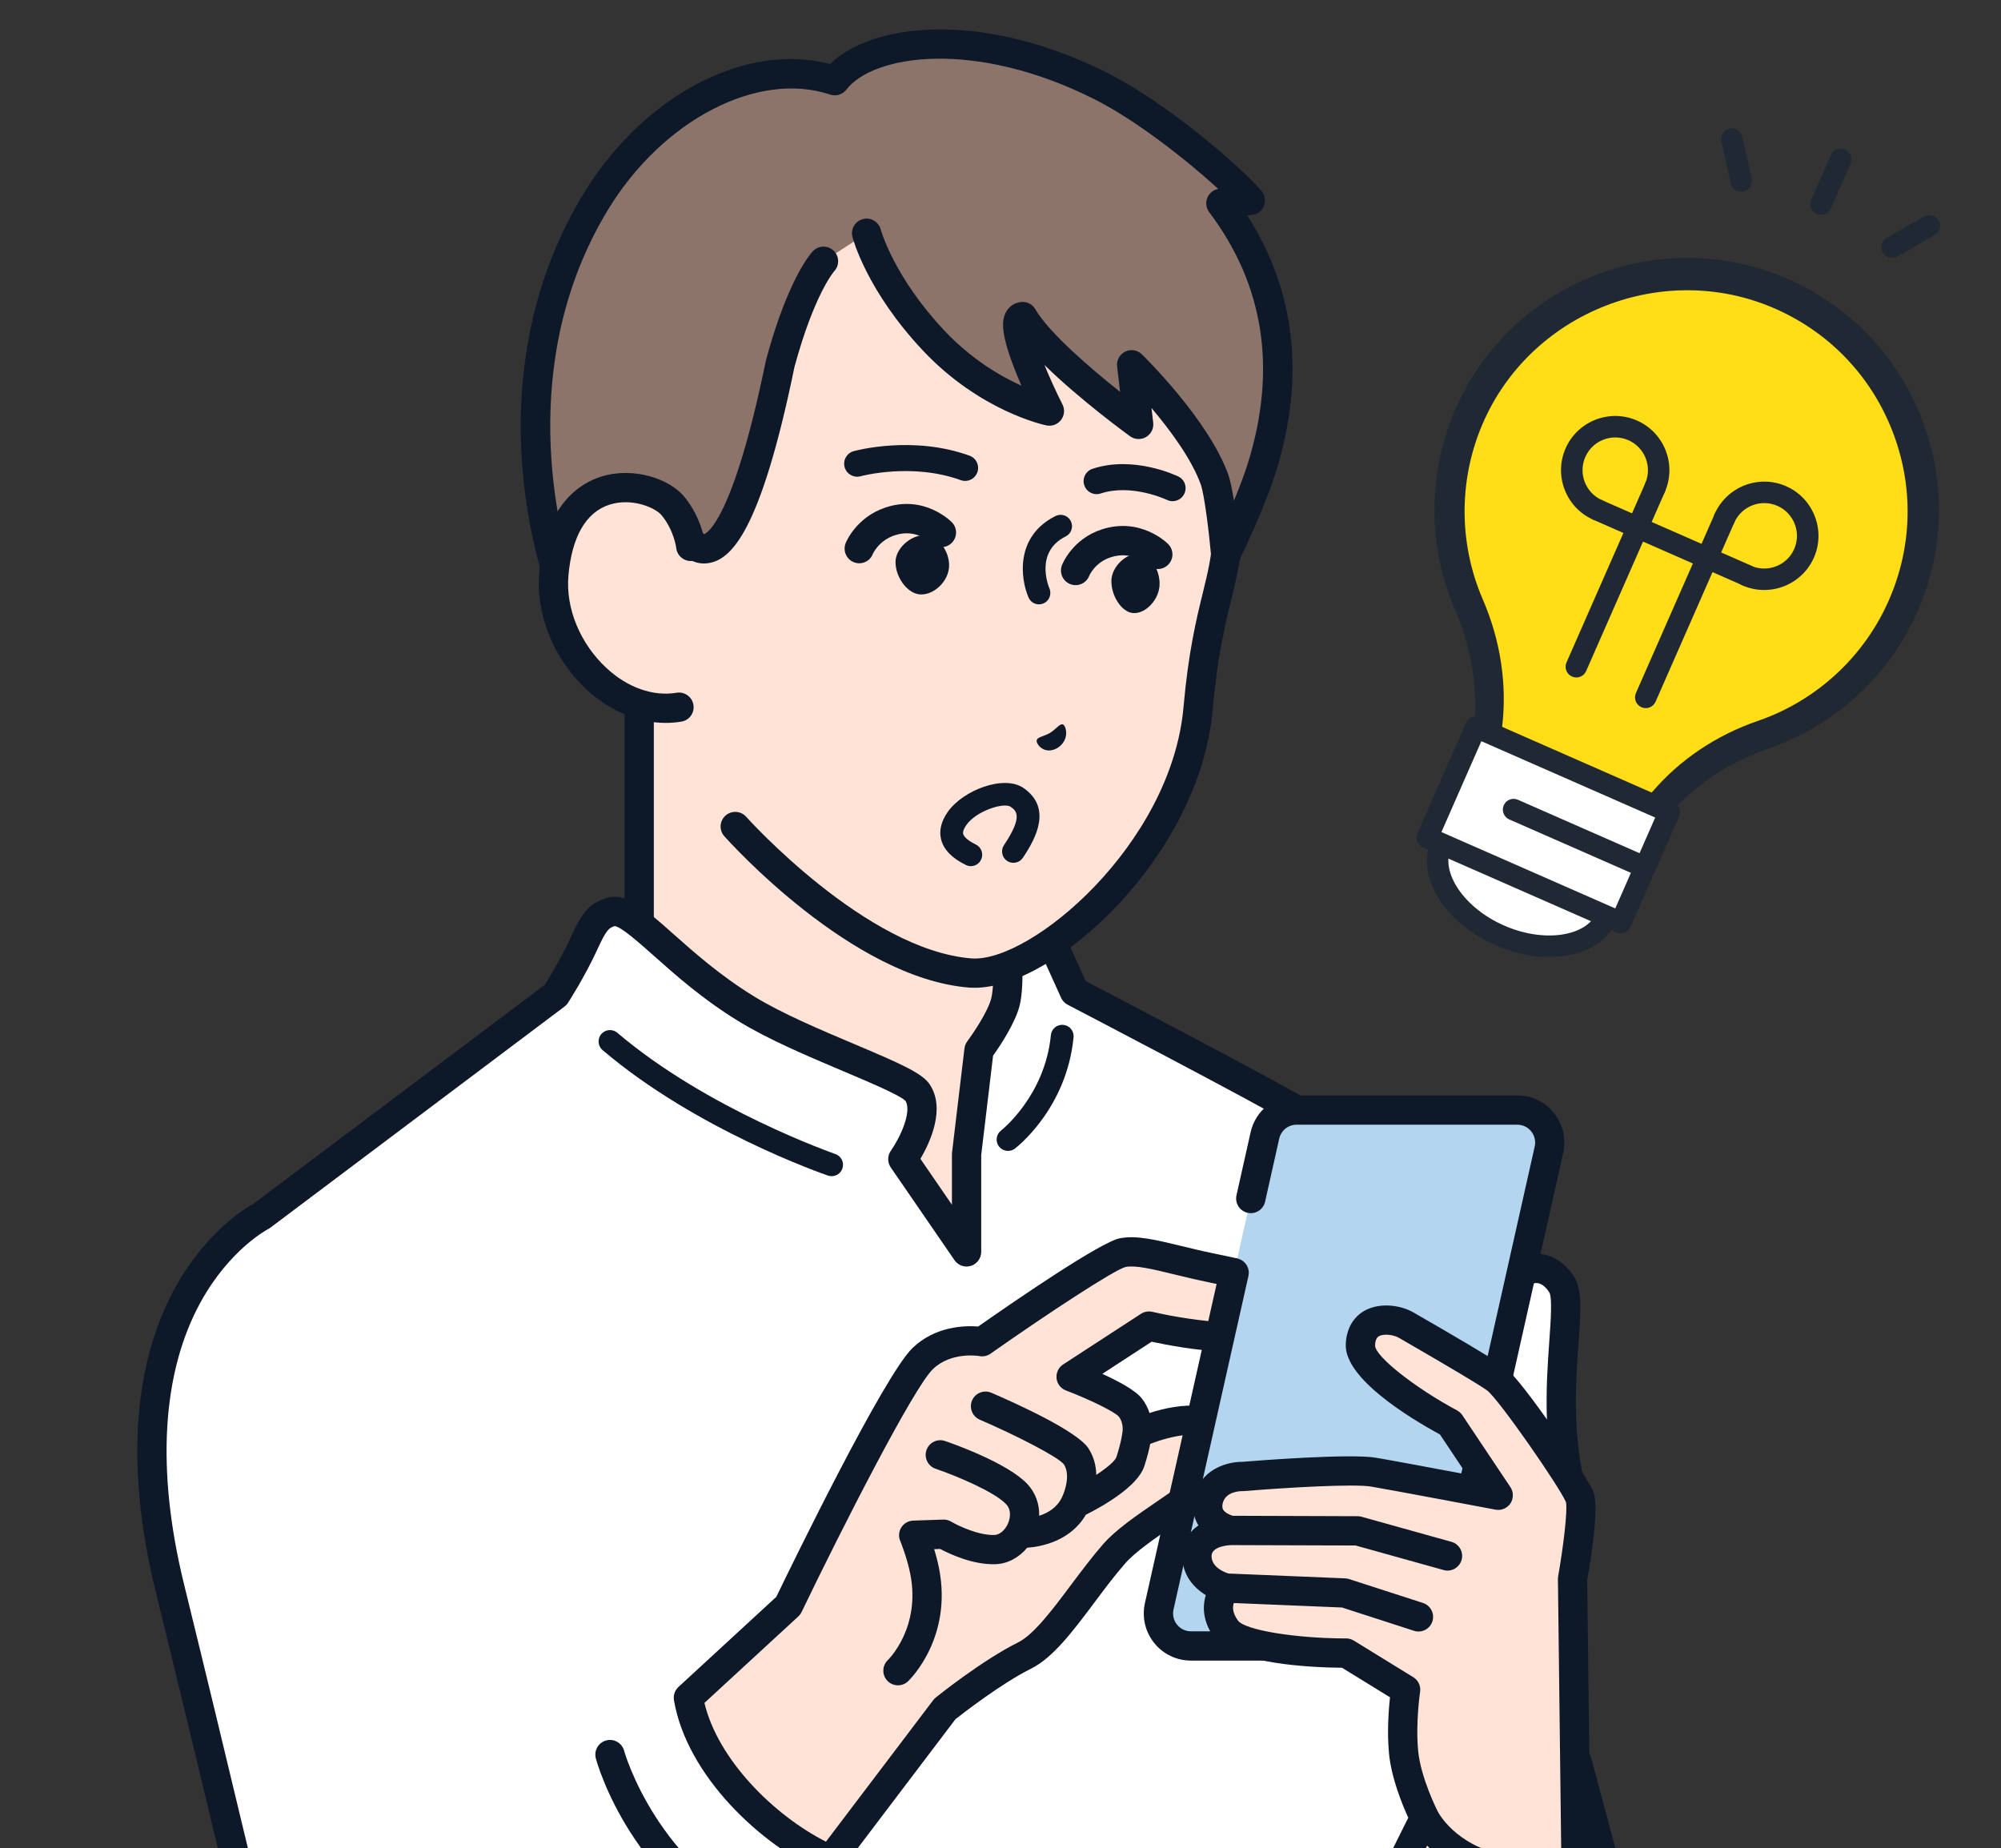
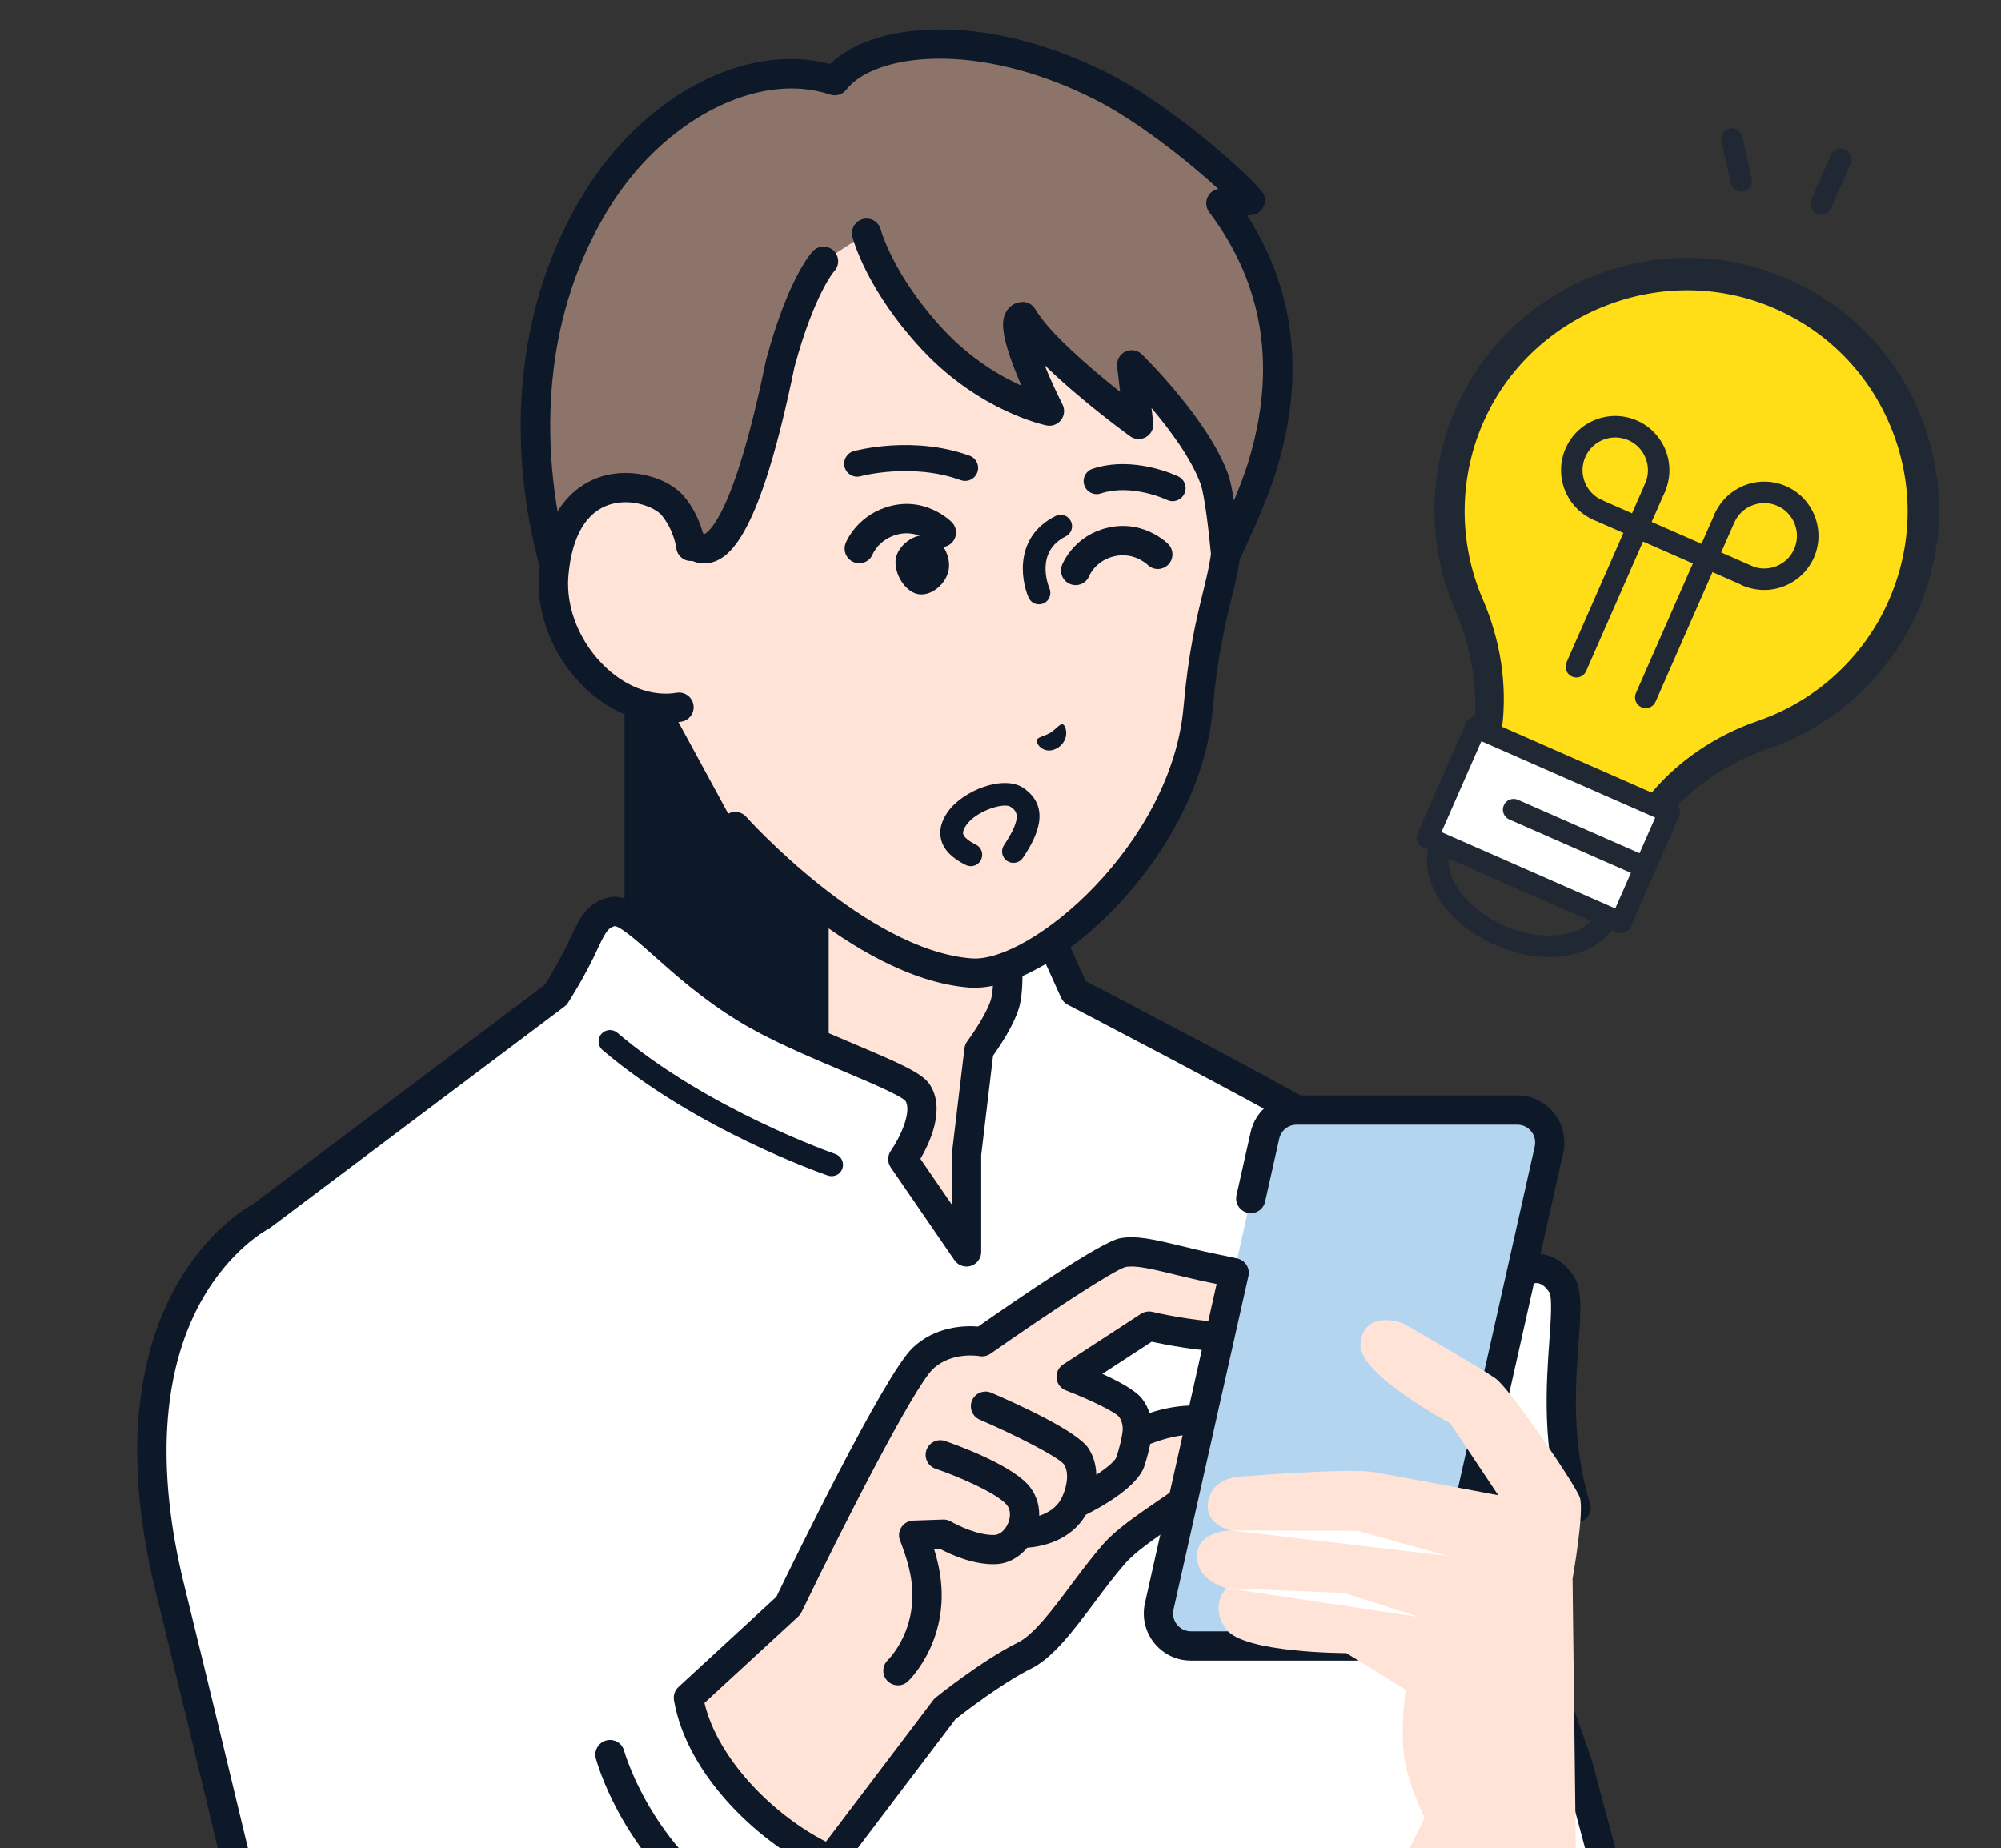
<svg xmlns="http://www.w3.org/2000/svg" version="1.1" id="レイヤー_1" x="0px" y="0px" width="121.266px" height="112px" viewBox="0 0 121.266 112" enable-background="new 0 0 121.266 112" xml:space="preserve">
  <rect x="0" y="0" width="121.266" height="112" fill="#333333" stroke="none" />
  <g>
    <g>
      <g>
        <path fill="#FFE3D7" d="M67.94,66.145c-3.148-1.521-7.162-5.076-7.162-9.682c0-1.353,0-2.666,0-2.666l-11.021-6.746     l-11.021-9.287c0,0,0,15.139,0,18.699c0,4.605-4.013,8.161-7.164,9.682c-6.46,3.123-9.069,7.193-9.069,7.193l19.086,10.656     h16.336l19.087-10.656C77.012,73.338,74.404,69.268,67.94,66.145z" />
-         <path fill="#0D1828" d="M57.925,84.881c-0.312,0-0.612-0.162-0.775-0.453c-0.238-0.428-0.085-0.969,0.343-1.207l18.195-10.16     c-1.061-1.278-3.636-3.94-8.133-6.115c-3.813-1.842-7.664-5.799-7.664-10.482v-2.168l-10.598-6.487     c-0.038-0.023-0.074-0.049-0.107-0.079l-9.563-8.057v16.791c0,4.684-3.851,8.641-7.664,10.482     c-4.496,2.171-7.071,4.837-8.133,6.115l18.194,10.16c0.429,0.238,0.581,0.779,0.343,1.207s-0.778,0.578-1.207,0.34L22.07,74.113     c-0.214-0.119-0.367-0.322-0.428-0.559c-0.06-0.238-0.019-0.488,0.113-0.695c0.113-0.174,2.821-4.318,9.432-7.512     c2.475-1.195,6.662-4.41,6.662-8.886V37.764c0-0.345,0.2-0.658,0.513-0.804c0.313-0.146,0.683-0.097,0.946,0.126l10.97,9.243     l10.965,6.712c0.263,0.161,0.424,0.447,0.424,0.756v2.666c0,4.475,4.188,7.689,6.662,8.885c6.608,3.193,9.317,7.338,9.432,7.512     c0.131,0.207,0.173,0.457,0.112,0.695c-0.061,0.236-0.214,0.439-0.429,0.56L58.357,84.768     C58.22,84.846,58.071,84.881,57.925,84.881z" />
+         <path fill="#0D1828" d="M57.925,84.881c-0.312,0-0.612-0.162-0.775-0.453c-0.238-0.428-0.085-0.969,0.343-1.207l18.195-10.16     c-1.061-1.278-3.636-3.94-8.133-6.115c-3.813-1.842-7.664-5.799-7.664-10.482v-2.168c-0.038-0.023-0.074-0.049-0.107-0.079l-9.563-8.057v16.791c0,4.684-3.851,8.641-7.664,10.482     c-4.496,2.171-7.071,4.837-8.133,6.115l18.194,10.16c0.429,0.238,0.581,0.779,0.343,1.207s-0.778,0.578-1.207,0.34L22.07,74.113     c-0.214-0.119-0.367-0.322-0.428-0.559c-0.06-0.238-0.019-0.488,0.113-0.695c0.113-0.174,2.821-4.318,9.432-7.512     c2.475-1.195,6.662-4.41,6.662-8.886V37.764c0-0.345,0.2-0.658,0.513-0.804c0.313-0.146,0.683-0.097,0.946,0.126l10.97,9.243     l10.965,6.712c0.263,0.161,0.424,0.447,0.424,0.756v2.666c0,4.475,4.188,7.689,6.662,8.885c6.608,3.193,9.317,7.338,9.432,7.512     c0.131,0.207,0.173,0.457,0.112,0.695c-0.061,0.236-0.214,0.439-0.429,0.56L58.357,84.768     C58.22,84.846,58.071,84.881,57.925,84.881z" />
      </g>
      <g>
        <path fill="#FFFFFF" d="M95.596,106.875c0,0-6.623-18.766-7.866-23.359c-1.933-7.125-4.852-13.756-8.243-15.723     c-3.393-1.967-14.373-7.684-14.373-7.684l-2.523-5.583l-1.812,0.537c0,0,0.559,4.062,0.153,5.667     c-0.292,1.158-1.601,2.912-1.601,2.912l-0.753,6.31v5.92l-3.861-5.619c0,0,1.846-2.614,0.882-4.047     c-0.655-0.974-6.864-2.904-10.395-5.082c-4.545-2.795-6.882-6.321-8.236-5.837c-0.685,0.24-0.952,0.533-1.569,1.882     c-0.744,1.623-1.717,3.125-1.717,3.125L15.855,73.693c0,0-9.883,4.938-5.564,22.521c3.231,13.162,4.685,19.582,6.237,25.633     c1.554,6.047,5.021,15.709,13.198,16.877s12.704-5.227,12.704-5.227l36.795,0.262c0,0,2.838,5.125,9.406,5.105     c7.679-0.018,10.832-6.162,11.096-10.625c0.262-4.463-1.544-11.746-1.544-11.746L95.596,106.875z" />
        <path fill="#0D1828" d="M31.73,139.758c-0.682,0-1.392-0.049-2.13-0.152c-6.497-0.93-11.185-6.828-13.933-17.537     c-0.837-3.264-1.625-6.551-2.717-11.1c-0.905-3.771-2.031-8.467-3.522-14.541c-2.3-9.367-0.589-15.229,1.252-18.5     c1.866-3.32,4.224-4.725,4.697-4.982l17.641-13.26c0.245-0.393,0.988-1.608,1.574-2.885c0.661-1.444,1.054-1.987,2.079-2.35     c1.223-0.436,2.375,0.589,4.117,2.137c1.268,1.127,2.848,2.531,4.881,3.783c1.699,1.047,4.05,2.039,6.125,2.916     c2.745,1.16,4.085,1.748,4.542,2.424c0.992,1.477,0.021,3.543-0.556,4.523l1.91,2.781v-3.063c0-0.035,0.002-0.07,0.006-0.104     l0.753-6.31c0.02-0.152,0.077-0.299,0.17-0.424c0.334-0.451,1.249-1.796,1.452-2.603c0.299-1.178-0.023-4.245-0.172-5.328     c-0.059-0.434,0.207-0.848,0.626-0.972l1.813-0.538c0.425-0.124,0.877,0.083,1.061,0.487l2.396,5.302     c1.751,0.912,11.021,5.754,14.137,7.561c4.385,2.543,7.304,11.275,8.653,16.259c1.223,4.51,7.783,23.108,7.849,23.297     c0.007,0.021,0.015,0.043,0.021,0.063l2.583,9.623c0.08,0.32,1.841,7.482,1.573,12.029c-0.161,2.729-1.245,5.463-2.977,7.5     c-2.192,2.58-5.307,3.949-9.002,3.959c-0.012,0-0.024,0-0.034,0c-6.989,0-10.023-5.338-10.149-5.564     c-0.237-0.428-0.082-0.969,0.347-1.203c0.428-0.237,0.965-0.084,1.204,0.343l0,0c0.105,0.19,2.684,4.649,8.601,4.649     c0.008,0,0.02,0,0.028,0c7.623-0.018,10.013-6.412,10.212-9.789c0.251-4.272-1.502-11.41-1.521-11.479l-2.57-9.574     c-0.401-1.139-6.649-18.866-7.876-23.391c-2.146-7.908-5.07-13.584-7.832-15.187c-3.335-1.938-14.229-7.606-14.337-7.664     c-0.18-0.092-0.317-0.242-0.399-0.42L62.1,55.597l-0.35,0.104c0.148,1.314,0.377,3.914,0.041,5.246     c-0.275,1.092-1.23,2.504-1.608,3.033l-0.719,6.024v5.867c0,0.389-0.254,0.731-0.625,0.849c-0.371,0.115-0.774-0.023-0.994-0.347     l-3.861-5.617c-0.21-0.307-0.208-0.711,0.006-1.014c0.595-0.851,1.28-2.388,0.884-3.022c-0.346-0.353-2.244-1.152-3.773-1.8     c-2.132-0.901-4.55-1.924-6.365-3.041c-2.165-1.33-3.809-2.793-5.129-3.969c-0.885-0.785-1.983-1.761-2.362-1.783     c-0.344,0.123-0.482,0.189-1.041,1.41c-0.763,1.662-1.737,3.174-1.779,3.237c-0.057,0.091-0.128,0.166-0.212,0.229L16.387,74.404     c-0.044,0.031-0.089,0.061-0.136,0.086c-0.021,0.01-2.319,1.211-4.085,4.414c-2.359,4.279-2.711,10.193-1.016,17.1     c1.492,6.08,2.619,10.777,3.523,14.551c1.089,4.541,1.877,7.822,2.711,11.074c2.554,9.945,6.747,15.402,12.464,16.219     c7.554,1.08,11.813-4.801,11.854-4.858c0.283-0.4,0.836-0.496,1.235-0.214c0.4,0.283,0.494,0.839,0.212,1.236     C42.971,134.268,38.993,139.758,31.73,139.758z" />
      </g>
      <g>
        <g>
          <path fill="#FFE3D7" d="M56.284,6.201C43.607,5.257,40.519,19.782,39.949,25.702c-0.386,3.987-0.715,7.753-0.715,7.753      l-0.517,5.903l5.839,10.733c0,0,7.43,8.353,14.255,8.877c4.021,0.312,13.017-7.109,13.799-16.049      c0.398-4.57,1.195-6.657,1.55-8.567c0.723-3.938,1.311-13.885-4.977-21.76C66.209,8.864,60.81,6.538,56.284,6.201z" />
          <path fill="#0D1828" d="M59.071,59.865c-0.11,0-0.219-0.002-0.326-0.01c-7.102-0.551-14.536-8.823-14.85-9.174      c-0.326-0.365-0.292-0.926,0.074-1.252c0.365-0.325,0.926-0.292,1.251,0.073c0.071,0.081,7.275,8.09,13.661,8.584      c3.571,0.271,12.117-6.914,12.844-15.243c0.294-3.338,0.786-5.354,1.185-6.975c0.151-0.622,0.281-1.159,0.378-1.676      c0.375-2.041,1.905-12.652-4.796-21.046c-3.017-3.78-8.338-5.767-12.273-6.061c-5.109-0.38-9.104,1.884-11.871,6.731      c-2.563,4.493-3.313,9.867-3.516,11.97c-0.379,3.938-0.709,7.708-0.712,7.747l-0.518,5.901      c-0.042,0.488-0.474,0.849-0.961,0.808c-0.487-0.044-0.848-0.474-0.807-0.961l0.517-5.903c0.003-0.038,0.334-3.815,0.714-7.761      c0.213-2.216,1.005-7.888,3.74-12.679c3.092-5.416,7.774-8.051,13.545-7.622c4.318,0.322,10.177,2.525,13.526,6.723      c7.182,8.996,5.556,20.3,5.154,22.475c-0.104,0.569-0.25,1.155-0.399,1.776c-0.383,1.562-0.858,3.506-1.138,6.708      C72.72,51.84,63.986,59.865,59.071,59.865z" />
        </g>
        <g>
          <path fill="#8C746B" d="M73.99,12.323l1.786-0.177c-1.222-1.414-5.569-5.169-9.012-6.907C59.085,1.363,52.51,2.404,50.592,4.891      c-4.856-1.63-11.013,1.607-14.507,7.37c-6.735,11.106-2.063,23.263-2.063,23.263l4.992,0.473l0.313-3.549l2.458,0.241      c0,0,2.438,4.293,5.503-10.653c1.301-4.811,2.625-6.206,2.625-6.206l2.61-1.693c0,0,0.778,3.014,4.073,6.513      c3.295,3.498,7.004,4.264,7.004,4.264s-2.831-5.603-1.621-5.729c1.445,2.491,7.028,6.537,7.028,6.537l-0.423-3.613      c0,0,3.888,3.799,5.02,6.947c0.355,0.986,0.679,4.557,0.679,4.557s1.511-3.073,2.201-5.302      C79.132,19.76,75.565,14.408,73.99,12.323L73.99,12.323z" />
          <path fill="#0D1828" d="M39.013,36.884c-0.028,0-0.056,0-0.084-0.004l-4.991-0.473c-0.335-0.032-0.624-0.251-0.745-0.565      c-0.05-0.129-1.219-3.213-1.551-7.72c-0.308-4.168,0.083-10.384,3.685-16.322c3.65-6.021,9.858-9.267,14.979-7.92      c1.284-1.253,3.492-2.006,6.186-2.088c2.328-0.07,6.07,0.333,10.672,2.656c3.597,1.815,8.018,5.654,9.283,7.118      c0.216,0.25,0.274,0.601,0.152,0.908c-0.124,0.308-0.409,0.521-0.738,0.554l-0.278,0.027c2.934,4.582,3.521,9.794,1.747,15.519      c-0.702,2.269-2.188,5.302-2.251,5.43c-0.177,0.356-0.566,0.553-0.957,0.481c-0.392-0.073-0.687-0.396-0.723-0.792      c-0.122-1.337-0.4-3.697-0.631-4.337c-0.559-1.551-1.873-3.313-2.984-4.628l0.104,0.891c0.041,0.35-0.129,0.69-0.433,0.868      c-0.305,0.178-0.686,0.16-0.97-0.046c-0.168-0.122-3.012-2.191-5.187-4.321c0.305,0.751,0.684,1.587,1.092,2.395      c0.152,0.304,0.119,0.669-0.089,0.939c-0.207,0.27-0.55,0.398-0.884,0.329c-0.163-0.033-4.022-0.865-7.473-4.525      c-3.411-3.622-4.251-6.767-4.284-6.899c-0.123-0.475,0.162-0.958,0.637-1.081c0.474-0.123,0.955,0.162,1.079,0.635      c0.013,0.047,0.797,2.875,3.86,6.127c1.634,1.734,3.387,2.758,4.664,3.336c-0.078-0.185-0.157-0.376-0.237-0.569      c-1.066-2.592-0.964-3.403-0.696-3.894c0.188-0.347,0.524-0.57,0.919-0.61c0.345-0.036,0.682,0.135,0.857,0.437      c0.813,1.404,3.284,3.541,5.137,5.008L67.7,22.212c-0.044-0.374,0.151-0.734,0.487-0.9c0.338-0.166,0.743-0.101,1.014,0.162      c0.164,0.161,4.048,3.979,5.233,7.282c0.125,0.347,0.242,0.937,0.345,1.588c0.317-0.767,0.632-1.581,0.854-2.295      c1.761-5.682,0.97-10.794-2.354-15.192c-0.235-0.312-0.237-0.742-0.008-1.057c0.138-0.188,0.338-0.31,0.558-0.35      c-1.855-1.708-4.958-4.152-7.468-5.418c-7.292-3.681-13.438-2.714-15.07-0.599c-0.231,0.299-0.626,0.419-0.984,0.299      c-4.371-1.468-10.16,1.536-13.466,6.988c-5.66,9.334-2.925,19.594-2.167,21.975l3.531,0.335l0.232-2.659      c0.021-0.236,0.135-0.454,0.318-0.604c0.182-0.151,0.417-0.224,0.652-0.201l2.458,0.241c0.3,0.029,0.547,0.177,0.684,0.445      c0.024,0.037,0.085,0.099,0.122,0.12c0.153-0.051,1.754-0.815,3.743-10.512c0.003-0.018,0.008-0.035,0.013-0.053      c1.321-4.886,2.686-6.425,2.837-6.584c0.337-0.355,0.899-0.37,1.254-0.033c0.355,0.338,0.37,0.899,0.032,1.254      c-0.003,0.005-1.207,1.381-2.404,5.8c-2.082,10.13-3.877,11.673-5.21,11.884c-0.711,0.113-1.27-0.227-1.62-0.591l-1.189-0.117      l-0.233,2.657c-0.021,0.235-0.135,0.452-0.316,0.603C39.42,36.813,39.219,36.884,39.013,36.884z" />
        </g>
        <g>
          <path fill="#FFE3D7" d="M33.565,34.814c-0.375,4.279,3.563,8.716,7.585,8.045l0.714-9.745c0,0-0.138-1.309-1.089-2.457      C39.564,29.195,34.153,28.091,33.565,34.814z" />
          <path fill="#0D1828" d="M40.343,43.813c-1.669,0-3.37-0.708-4.786-2.017c-1.993-1.844-3.097-4.548-2.877-7.06      c0.367-4.187,2.507-5.462,3.75-5.85c1.979-0.618,4.151,0.146,5.029,1.205c1.109,1.339,1.279,2.866,1.288,2.931      c0.051,0.487-0.304,0.923-0.79,0.975c-0.486,0.05-0.921-0.302-0.975-0.787c-0.003-0.025-0.139-1.08-0.89-1.986      c-0.372-0.45-1.777-1.067-3.133-0.645c-1.436,0.447-2.305,1.939-2.511,4.312c-0.174,1.977,0.713,4.123,2.313,5.603      c1.28,1.185,2.827,1.728,4.241,1.491c0.483-0.081,0.94,0.246,1.021,0.729c0.082,0.484-0.245,0.941-0.728,1.021      C40.981,43.787,40.662,43.813,40.343,43.813z" />
        </g>
        <path fill="#0D1828" d="M52.075,34.138c-0.108,0-0.221-0.021-0.327-0.063c-0.456-0.178-0.679-0.698-0.5-1.154     c0.024-0.064,0.63-1.563,2.41-2.161c2.355-0.792,3.964,0.827,4.031,0.896c0.343,0.351,0.333,0.913-0.019,1.254     c-0.35,0.34-0.906,0.333-1.248-0.012c-0.049-0.048-0.93-0.883-2.2-0.456c-0.975,0.327-1.314,1.104-1.329,1.137     C52.759,33.927,52.427,34.138,52.075,34.138z" />
        <path fill="#0D1828" d="M65.187,35.464c-0.106,0-0.219-0.02-0.324-0.061c-0.458-0.177-0.682-0.696-0.504-1.153     c0.024-0.065,0.633-1.592,2.421-2.168c2.355-0.759,3.952,0.827,4.018,0.896c0.344,0.35,0.339,0.911-0.01,1.254     c-0.349,0.342-0.904,0.34-1.248-0.004c-0.051-0.047-0.931-0.872-2.215-0.457c-0.964,0.309-1.303,1.097-1.315,1.13     C65.872,35.251,65.538,35.464,65.187,35.464z" />
        <path fill="#0D1828" d="M58.489,29.147c-0.089,0-0.181-0.015-0.269-0.048c-2.953-1.072-6.032-0.245-6.062-0.236     c-0.422,0.116-0.855-0.13-0.971-0.55c-0.116-0.419,0.13-0.854,0.55-0.97c0.146-0.04,3.6-0.968,7.02,0.275     c0.41,0.148,0.621,0.601,0.472,1.01C59.114,28.947,58.812,29.147,58.489,29.147z" />
        <path fill="#0D1828" d="M71.062,30.375c-0.116,0-0.231-0.026-0.345-0.079c-0.018-0.01-2.139-1.007-4.013-0.387     c-0.411,0.137-0.857-0.087-0.994-0.501c-0.139-0.413,0.086-0.859,0.5-0.996c2.489-0.826,5.087,0.411,5.194,0.464     c0.395,0.189,0.556,0.661,0.366,1.053C71.635,30.211,71.355,30.375,71.062,30.375z" />
        <path fill="#0D1828" d="M54.881,32.896c0.37-0.317,0.813-0.482,1.219-0.455c0.314,0.02,0.63,0.189,0.892,0.473     c0.362,0.398,0.563,0.965,0.521,1.481c-0.038,0.472-0.311,0.949-0.729,1.275c-0.328,0.254-0.693,0.38-1.036,0.354     c-0.013-0.001-0.023-0.002-0.036-0.004c-0.75-0.08-1.463-1.069-1.44-1.996C54.282,33.636,54.509,33.215,54.881,32.896z" />
-         <path fill="#0D1828" d="M67.91,34.034c0.334-0.319,0.734-0.488,1.1-0.464c0.284,0.018,0.566,0.185,0.8,0.467     c0.324,0.396,0.5,0.96,0.459,1.476c-0.036,0.472-0.286,0.95-0.666,1.28c-0.296,0.258-0.626,0.385-0.934,0.362     c-0.012-0.001-0.022-0.002-0.033-0.003c-0.674-0.075-1.31-1.057-1.282-1.984C67.365,34.779,67.573,34.356,67.91,34.034z" />
        <path fill="#0D1828" d="M62.963,36.628c-0.269,0-0.521-0.156-0.633-0.418c-0.501-1.175-0.804-3.718,1.64-4.936     c0.341-0.17,0.754-0.031,0.924,0.31c0.172,0.34,0.032,0.755-0.307,0.925c-1.854,0.923-1.081,2.936-0.986,3.162     c0.146,0.351-0.02,0.755-0.368,0.903C63.145,36.611,63.054,36.628,62.963,36.628z" />
        <path fill="#0D1828" d="M62.825,44.876c0.037-0.214,0.415-0.231,0.811-0.458c0.388-0.247,0.604-0.593,0.787-0.509     c0.188,0.083,0.43,0.928-0.34,1.425C63.291,45.783,62.786,45.097,62.825,44.876z" />
        <path fill="#0D1828" d="M58.836,52.494c-0.103,0-0.206-0.024-0.303-0.071c-0.836-0.407-1.338-0.925-1.496-1.536     c-0.14-0.539-0.004-1.105,0.402-1.683c0.917-1.308,3.406-2.275,4.6-1.438c1.697,1.19,0.785,2.98-0.05,4.222     c-0.211,0.316-0.641,0.4-0.957,0.189c-0.316-0.212-0.399-0.641-0.188-0.957c1.188-1.771,0.732-2.091,0.402-2.323     c-0.402-0.282-2.077,0.244-2.68,1.1c-0.112,0.16-0.235,0.385-0.195,0.545c0.023,0.092,0.146,0.339,0.766,0.641     c0.343,0.167,0.485,0.58,0.317,0.921C59.337,52.352,59.092,52.494,58.836,52.494z" />
      </g>
      <g>
        <path fill="#FFFFFF" d="M46.487,117.145l-9.52-10.805C36.967,106.34,38.952,113.773,46.487,117.145z" />
        <path fill="#0D1828" d="M46.487,118.031c-0.122,0-0.244-0.023-0.361-0.074c-7.831-3.506-9.931-11.068-10.017-11.387     c-0.125-0.475,0.155-0.959,0.628-1.088c0.474-0.125,0.959,0.153,1.086,0.627l0,0c0.02,0.072,1.987,7.076,9.026,10.227     c0.447,0.201,0.647,0.727,0.447,1.172C47.149,117.836,46.825,118.031,46.487,118.031z" />
      </g>
      <g>
        <g>
          <path fill="#FFFFFF" d="M94.638,77.846c-0.89-1.383-2.32-1.229-3.11,0.043c-0.786,1.271-1.283,6.525-1.283,6.525l5.271,6.965      C93.573,85.156,95.53,79.225,94.638,77.846z" />
          <path fill="#0D1828" d="M95.513,92.266c-0.377,0-0.728-0.24-0.845-0.621c-1.231-3.942-0.967-7.676-0.774-10.397      c0.083-1.162,0.187-2.606-0.002-2.924c-0.233-0.363-0.514-0.564-0.784-0.564c-0.001,0-0.003,0-0.003,0      c-0.283,0-0.592,0.226-0.821,0.599c-0.47,0.754-0.958,4.045-1.156,6.141c-0.047,0.49-0.479,0.848-0.966,0.801      c-0.489-0.045-0.848-0.479-0.801-0.965c0.086-0.914,0.561-5.535,1.414-6.912c0.563-0.906,1.404-1.43,2.313-1.438      c0.9-0.004,1.718,0.481,2.296,1.379c0.509,0.793,0.418,2.072,0.281,4.01c-0.187,2.582-0.437,6.121,0.695,9.744      c0.146,0.469-0.115,0.965-0.583,1.111C95.691,92.254,95.601,92.266,95.513,92.266z" />
        </g>
        <g>
          <path fill="#FFE3D7" d="M78.624,79.023c-0.175-1.156-2.568-1.625-5.253-2.188c-2.612-0.545-4.19-1.133-5.335-0.916      c-1.146,0.215-8.525,5.397-8.525,5.397s-2.109-0.405-3.593,1.019c-1.727,1.658-8.147,14.979-8.147,14.979l-6.054,5.578      c0.726,4.314,5.149,8.328,8.604,9.834l6.941-9.156c0,0,2.725-2.19,4.83-3.237c1.718-0.853,3.461-3.908,5.426-6.162      c1.962-2.254,8.339-4.93,6.96-7.09c-1.382-2.16-5.574-0.192-5.574-0.192s0.159-0.863-0.401-1.582      c-0.563-0.718-3.589-1.865-3.589-1.865l4.714-3.07C69.626,80.371,79.162,82.598,78.624,79.023z" />
          <path fill="#0D1828" d="M78.818,80.953c0.571-0.527,0.809-1.24,0.686-2.063c-0.264-1.734-2.673-2.238-5.728-2.877l-0.225-0.046      c-0.755-0.157-1.429-0.321-2.023-0.467c-1.544-0.371-2.658-0.642-3.657-0.453c-1.154,0.22-6.188,3.668-8.59,5.349      c-0.792-0.063-2.588-0.033-3.976,1.299c-1.737,1.67-7.318,13.141-8.258,15.084l-5.93,5.463      c-0.221,0.203-0.323,0.504-0.274,0.799c0.771,4.572,5.277,8.822,9.125,10.502c0.114,0.051,0.235,0.074,0.354,0.074      c0.271,0,0.535-0.125,0.707-0.352l6.874-9.07c0.468-0.367,2.792-2.172,4.583-3.064c1.332-0.662,2.549-2.285,3.832-4      c0.606-0.811,1.23-1.646,1.869-2.375c0.614-0.709,1.831-1.539,3.01-2.344c2.523-1.727,5.387-3.682,4.027-5.807      c-1.161-1.818-3.684-1.582-5.561-0.967c-0.092-0.287-0.237-0.591-0.464-0.88c-0.396-0.504-1.43-1.055-2.396-1.493l2.992-1.949      C71.575,81.705,76.944,82.686,78.818,80.953z M69.143,79.627l-4.717,3.07c-0.277,0.182-0.431,0.506-0.397,0.838      c0.035,0.332,0.256,0.617,0.566,0.734c1.461,0.557,2.963,1.297,3.208,1.586c0.297,0.379,0.228,0.873,0.229,0.873l0,0      c-0.005,0.022-0.006,0.045-0.008,0.067c-0.002,0.009-0.005,0.017-0.005,0.022c0,0.005-0.047,0.517-0.363,1.494      c-0.075,0.229-0.561,0.642-1.219,1.078c-0.011-0.529-0.137-1.088-0.476-1.611c-0.682-1.045-4.342-2.704-5.884-3.368      c-0.45-0.193-0.973,0.014-1.167,0.465c-0.192,0.447,0.014,0.972,0.464,1.166c2.175,0.937,4.747,2.252,5.099,2.707      c0.356,0.549,0.157,1.424-0.119,2.004c-0.298,0.627-0.858,0.947-1.377,1.115c0.02-0.72-0.227-1.402-0.716-1.925      c-1.221-1.299-4.609-2.479-4.991-2.608c-0.463-0.158-0.966,0.09-1.125,0.556c-0.157,0.463,0.089,0.965,0.553,1.125      c1.284,0.438,3.579,1.407,4.273,2.146c0.388,0.412,0.194,0.983,0.127,1.147c-0.145,0.351-0.459,0.711-0.832,0.721      c-0.968,0.035-2.225-0.571-2.626-0.809c-0.145-0.086-0.313-0.129-0.479-0.123l-1.817,0.062c-0.291,0.01-0.558,0.161-0.716,0.403      c-0.159,0.244-0.187,0.554-0.075,0.818c0.004,0.012,0.418,1.021,0.615,2.023c0.63,3.223-1.285,5.131-1.362,5.209      c-0.354,0.338-0.368,0.897-0.03,1.256c0.175,0.18,0.408,0.273,0.643,0.273c0.22,0,0.438-0.08,0.61-0.244      c0.111-0.105,2.702-2.629,1.881-6.836c-0.08-0.408-0.189-0.816-0.299-1.172l0.364-0.013c0.564,0.302,1.985,0.972,3.354,0.924      c0.73-0.021,1.424-0.397,1.92-0.997c0.871-0.064,2.623-0.404,3.557-2c0.979-0.492,3.138-1.695,3.544-2.947      c0.186-0.578,0.295-1.027,0.356-1.347c1.147-0.444,3.345-1.021,4.027,0.048c0.432,0.674-2.053,2.373-3.536,3.387      c-1.325,0.906-2.579,1.766-3.346,2.643c-0.681,0.781-1.325,1.645-1.95,2.475c-1.104,1.479-2.247,3.002-3.2,3.478      c-2.168,1.076-4.875,3.246-4.99,3.34c-0.057,0.045-0.107,0.097-0.151,0.154l-6.506,8.584c-3.164-1.604-6.549-4.979-7.364-8.41      l5.688-5.24c0.082-0.075,0.148-0.166,0.199-0.268c2.454-5.095,6.787-13.601,7.962-14.726c1.122-1.076,2.797-0.791,2.809-0.787      c0.236,0.047,0.482-0.006,0.679-0.145c3.468-2.436,7.479-5.068,8.18-5.254c0.618-0.117,1.58,0.115,2.909,0.438      c0.607,0.146,1.297,0.314,2.079,0.478l0.223,0.047c1.229,0.258,2.395,0.5,3.244,0.795c0.983,0.343,1.091,0.604,1.092,0.606      l0.877-0.131l-0.877,0.133c0.046,0.302-0.043,0.412-0.132,0.494c-0.996,0.92-5.153,0.472-7.787-0.143      C69.593,79.453,69.346,79.494,69.143,79.627z" />
        </g>
        <g>
          <path fill="#B4D5EF" d="M91.947,67.273H78.583c-0.923,0-1.722,0.641-1.924,1.539L75.8,72.637l-1.01,4.5l-4.538,20.217      c-0.277,1.23,0.66,2.402,1.923,2.402h13.363c0.923,0,1.723-0.641,1.924-1.539l5.373-23.924l0.719-3.203l0.318-1.412      C94.149,68.445,93.21,67.273,91.947,67.273z" />
          <path fill="#0D1828" d="M85.538,100.643H72.175c-0.874,0-1.687-0.391-2.231-1.072c-0.545-0.68-0.748-1.561-0.559-2.411      l4.541-20.216c0.107-0.479,0.58-0.778,1.059-0.67c0.479,0.105,0.779,0.58,0.673,1.06l-4.54,20.213      c-0.073,0.324,0.006,0.658,0.212,0.916c0.206,0.259,0.516,0.406,0.847,0.406h13.363c0.511,0,0.945-0.347,1.059-0.847      l6.409-28.539c0.072-0.321-0.006-0.655-0.212-0.914c-0.206-0.26-0.518-0.405-0.849-0.405H78.583      c-0.513,0-0.945,0.346-1.059,0.846l-0.857,3.824c-0.106,0.478-0.582,0.776-1.06,0.668c-0.479-0.104-0.778-0.58-0.673-1.06      l0.857-3.821c0.297-1.313,1.441-2.229,2.79-2.229h13.362c0.875,0,1.688,0.389,2.232,1.069c0.545,0.685,0.748,1.563,0.559,2.412      l-6.408,28.537C88.032,99.723,86.887,100.643,85.538,100.643z" />
        </g>
        <g>
          <path fill="#FFE3D7" d="M84.176,114.518l2.161-4.35c0,0-1.095-2.137-1.271-3.975c-0.176-1.842,0.126-3.785,0.126-3.785      l-3.605-2.219c0,0-6.216,0-7.271-1.443c-1.054-1.443,0-2.496,0-2.496s-1.775-0.416-1.775-1.943c0-1.524,2.055-1.553,2.055-1.553      s-1.693-0.338-1.361-1.832c0.334-1.492,2.075-1.436,2.075-1.436s6.387-0.525,7.941-0.264c1.555,0.264,7.546,1.401,7.546,1.401      l-2.913-4.363c0,0-5.492-2.94-5.438-4.743c0.058-1.826,1.964-1.675,2.773-1.205c0.812,0.469,4.523,2.602,5.411,3.229      c0.888,0.627,4.813,6.401,5.108,7.207s-0.437,4.942-0.437,4.942l0.203,16.851l-0.304,1.873c0,0-4.627,8.459-6.198,8.453      C86.698,122.861,84.176,114.518,84.176,114.518z" />
          <polygon fill="#FFFFFF" points="74.596,92.754 87.73,94.303 82.281,92.781     " />
          <polygon fill="#FFFFFF" points="74.318,96.25 85.97,97.994 81.491,96.547     " />
        </g>
-         <path fill="#0D1828" d="M96.574,90.445c-0.301-0.818-4.313-6.834-5.433-7.627c-0.771-0.545-3.377-2.062-5.27-3.152l-0.209-0.121     c-0.771-0.445-2.032-0.627-2.959-0.111c-0.709,0.396-1.117,1.127-1.146,2.058c-0.063,2.049,3.82,4.42,5.707,5.446l1.619,2.424     c-1.89-0.356-4.52-0.848-5.488-1.012c-1.585-0.27-7.268,0.178-8.116,0.248c-0.866-0.012-2.53,0.422-2.91,2.131     c-0.143,0.631-0.052,1.224,0.26,1.72c-0.578,0.399-0.977,1.016-0.977,1.858c0,1.164,0.701,1.928,1.424,2.369     c-0.215,0.699-0.189,1.619,0.523,2.594c1.164,1.597,5.925,1.789,7.732,1.808l2.905,1.789c-0.08,0.748-0.183,2.094-0.058,3.409     c0.144,1.502,0.823,3.14,1.167,3.888l-1.969,3.961c-0.102,0.201-0.121,0.435-0.056,0.651c0.025,0.084,0.656,2.16,1.588,4.273     c1.413,3.205,2.713,4.703,4.088,4.709c0.003,0,0.006,0,0.009,0c0.709,0,1.698-0.369,4.43-4.635     c1.354-2.115,2.494-4.193,2.541-4.281c0.049-0.088,0.081-0.186,0.098-0.285l0.305-1.871c0.009-0.053,0.012-0.104,0.012-0.153     l-0.204-16.767C96.48,94.121,96.896,91.326,96.574,90.445z M94.618,112.477l-0.267,1.648c-1.933,3.51-4.505,7.41-5.395,7.85     c-0.302-0.082-1.181-0.83-2.414-3.627c-0.68-1.537-1.201-3.094-1.413-3.758l1.358-2.736c0.792,0.838,2.135,1.853,4.241,2.314     c0.063,0.016,0.128,0.021,0.191,0.021c0.407,0,0.774-0.283,0.865-0.697c0.104-0.479-0.197-0.951-0.676-1.057     c-2.949-0.648-3.938-2.574-3.975-2.65c-0.001-0.002-0.005-0.004-0.005-0.006c-0.003-0.006-0.004-0.012-0.009-0.016     c-0.01-0.021-1.021-2.013-1.176-3.656c-0.161-1.703,0.116-3.545,0.118-3.563c0.057-0.354-0.105-0.705-0.411-0.894l-3.604-2.219     c-0.141-0.086-0.302-0.131-0.465-0.131c-3.071-0.002-6.133-0.506-6.555-1.08c-0.341-0.469-0.336-0.828-0.253-1.066l6.556,0.271     l4.361,1.412c0.092,0.029,0.182,0.045,0.272,0.045c0.374,0,0.722-0.237,0.845-0.614c0.149-0.466-0.105-0.966-0.572-1.119     l-4.478-1.447c-0.076-0.023-0.157-0.041-0.237-0.043l-7.069-0.293c-0.229-0.07-1.028-0.369-1.028-1.059     c0-0.621,1.137-0.664,1.175-0.664l7.554,0.024l5.332,1.487c0.079,0.023,0.16,0.035,0.24,0.035c0.386,0,0.743-0.258,0.853-0.649     c0.132-0.472-0.144-0.963-0.615-1.095l-5.447-1.52c-0.077-0.021-0.156-0.033-0.233-0.033l-7.576-0.026     c-0.174-0.052-0.458-0.179-0.572-0.359c-0.025-0.039-0.09-0.141-0.034-0.393c0.164-0.734,1.086-0.744,1.18-0.74     c0.035,0,0.067,0,0.102-0.004c2.523-0.209,6.662-0.453,7.721-0.272c1.528,0.258,7.47,1.389,7.529,1.397     c0.351,0.065,0.708-0.084,0.905-0.381c0.195-0.3,0.195-0.687-0.001-0.982l-2.915-4.362c-0.081-0.121-0.19-0.22-0.317-0.289     c-2.566-1.375-4.979-3.287-4.971-3.937c0.014-0.438,0.176-0.526,0.235-0.562c0.3-0.166,0.895-0.086,1.207,0.097l0.21,0.121     c2.879,1.664,4.606,2.692,5.131,3.063c0.712,0.531,4.42,5.885,4.785,6.777c0.108,0.48-0.156,2.703-0.474,4.498     c-0.009,0.055-0.013,0.109-0.013,0.164L94.618,112.477z" />
      </g>
      <path fill="#0D1828" d="M44.88,130.619c-0.154,0-0.31-0.041-0.451-0.123c-0.421-0.25-0.562-0.793-0.313-1.215l9.312-15.771    c0.25-0.422,0.794-0.563,1.216-0.313c0.421,0.247,0.562,0.793,0.313,1.215l-9.313,15.769    C45.479,130.463,45.183,130.619,44.88,130.619z" />
      <path fill="#0D1828" d="M50.4,71.283c-0.073,0-0.149-0.008-0.225-0.035c-0.324-0.111-7.998-2.785-13.656-7.604    c-0.29-0.244-0.325-0.683-0.079-0.972c0.248-0.291,0.684-0.325,0.974-0.077c5.455,4.645,13.135,7.319,13.212,7.348    c0.358,0.123,0.551,0.518,0.426,0.877C50.954,71.105,50.686,71.283,50.4,71.283z" />
-       <path fill="#0D1828" d="M61.09,69.752c-0.207,0-0.414-0.094-0.55-0.271c-0.231-0.301-0.173-0.733,0.128-0.965l0,0    c0.025-0.02,2.66-2.092,3.018-5.783c0.039-0.379,0.375-0.657,0.755-0.618c0.379,0.034,0.657,0.372,0.619,0.752    c-0.418,4.309-3.426,6.647-3.554,6.745C61.381,69.707,61.234,69.752,61.09,69.752z" />
    </g>
    <g>
      <g>
        <path fill="#202933" d="M110.102,12.964c-0.33-0.145-0.479-0.528-0.335-0.858l1.191-2.71c0.146-0.329,0.529-0.478,0.859-0.333     c0.327,0.146,0.476,0.53,0.332,0.858l-1.191,2.71C110.814,12.958,110.429,13.107,110.102,12.964z" />
        <path fill="#202933" d="M105.264,11.563c-0.181-0.08-0.324-0.243-0.372-0.453l-0.572-2.538c-0.079-0.351,0.141-0.699,0.491-0.778     c0.351-0.078,0.698,0.141,0.778,0.491l0.57,2.538c0.079,0.35-0.141,0.698-0.491,0.778     C105.529,11.634,105.387,11.617,105.264,11.563z" />
-         <path fill="#202933" d="M114.405,15.578c-0.125-0.055-0.232-0.146-0.305-0.271c-0.178-0.313-0.073-0.71,0.241-0.889l2.256-1.295     c0.312-0.179,0.709-0.073,0.887,0.239c0.182,0.313,0.073,0.711-0.24,0.89l-2.255,1.294     C114.803,15.654,114.584,15.659,114.405,15.578z" />
      </g>
      <g>
        <path fill="#FFDD17" d="M115.615,36.799c3.28-7.464-0.17-16.184-7.702-19.37c-7.247-3.063-15.706,0.217-18.993,7.364     c-1.812,3.941-1.726,8.252-0.136,11.928c1.059,2.448,1.493,5.118,1.166,7.764l-0.242,1.974l9.514,4.181l1.354-1.588     c1.698-1.996,3.922-3.449,6.397-4.303C110.702,43.469,113.903,40.693,115.615,36.799z" />
        <path fill="#202933" d="M98.962,51.235l-9.517-4.181c-0.264-0.114-0.419-0.389-0.383-0.674l0.242-1.975     c0.306-2.461-0.083-5.031-1.119-7.427c-1.719-3.978-1.667-8.52,0.144-12.458c1.659-3.611,4.631-6.397,8.365-7.846     c3.737-1.448,7.81-1.393,11.469,0.155c3.807,1.608,6.733,4.602,8.259,8.433c1.522,3.833,1.447,8.021-0.212,11.796     c-1.71,3.895-5.002,6.921-9.025,8.307c-2.421,0.832-4.535,2.252-6.114,4.105l-1.354,1.589     C99.531,51.28,99.225,51.352,98.962,51.235z M90.852,45.533l8.278,3.64L100.128,48c1.66-1.949,3.876-3.441,6.411-4.312     c3.534-1.215,6.424-3.874,7.924-7.293c1.459-3.314,1.523-6.994,0.187-10.358c-1.336-3.364-3.909-5.994-7.249-7.405     c-6.609-2.794-14.42,0.235-17.416,6.752c-1.591,3.458-1.635,7.445-0.126,10.939c1.084,2.502,1.487,5.191,1.169,7.775     L90.852,45.533z" />
      </g>
      <g>
        <path fill="#202933" d="M96.567,31.504c-1.661-0.728-2.417-2.671-1.688-4.33c0.729-1.658,2.671-2.415,4.329-1.686     c1.657,0.728,2.415,2.67,1.686,4.329c-0.144,0.328-0.527,0.478-0.857,0.333c-0.327-0.146-0.479-0.528-0.333-0.857     c0.438-1.002-0.018-2.174-1.018-2.613c-1.003-0.44-2.174,0.017-2.613,1.018c-0.441,1.001,0.016,2.173,1.016,2.615     c0.33,0.143,0.48,0.528,0.336,0.856C97.279,31.5,96.895,31.649,96.567,31.504z" />
        <path fill="#202933" d="M95.27,41.005c-0.33-0.144-0.48-0.529-0.336-0.857l4.77-10.854c0.144-0.33,0.527-0.479,0.858-0.335     c0.327,0.146,0.478,0.528,0.332,0.858L96.125,40.67C95.982,41,95.598,41.15,95.27,41.005z" />
        <path fill="#202933" d="M105.596,35.48c-0.326-0.144-0.477-0.528-0.333-0.857c0.145-0.33,0.529-0.479,0.858-0.333     c1.002,0.44,2.175-0.016,2.612-1.018c0.441-1.001-0.017-2.174-1.017-2.613c-1.003-0.44-2.175,0.016-2.615,1.017     c-0.144,0.33-0.525,0.479-0.856,0.333c-0.329-0.144-0.478-0.527-0.333-0.856c0.727-1.658,2.671-2.415,4.33-1.686     c1.657,0.729,2.413,2.671,1.687,4.328C109.196,35.453,107.256,36.21,105.596,35.48z" />
        <path fill="#202933" d="M99.476,42.862c-0.329-0.146-0.479-0.527-0.335-0.857l4.771-10.854c0.144-0.329,0.527-0.479,0.858-0.334     c0.325,0.145,0.477,0.528,0.331,0.858l-4.769,10.854C100.188,42.857,99.805,43.007,99.476,42.862z" />
        <path fill="#202933" d="M105.6,35.473l-9.033-3.969c-0.331-0.145-0.48-0.526-0.336-0.857c0.145-0.33,0.529-0.478,0.857-0.333     l9.036,3.967c0.328,0.145,0.478,0.529,0.334,0.859C106.313,35.47,105.928,35.619,105.6,35.473z" />
      </g>
      <g>
-         <ellipse transform="matrix(0.402 -0.915 0.915 0.402 6.367 116.44)" fill="#FFFFFF" cx="92.363" cy="53.344" rx="3.66" ry="5.489" />
        <path fill="#202933" d="M90.627,57.285c-1.458-0.64-2.668-1.629-3.409-2.788c-0.791-1.237-0.963-2.526-0.476-3.628     c0.479-1.099,1.546-1.846,2.993-2.102c1.354-0.236,2.9-0.013,4.359,0.625c1.458,0.642,2.668,1.63,3.409,2.788     c0.792,1.239,0.961,2.528,0.478,3.629c-0.483,1.1-1.55,1.845-2.997,2.1C93.631,58.148,92.086,57.927,90.627,57.285z      M93.572,50.587c-2.403-1.056-4.983-0.687-5.641,0.807c-0.658,1.493,0.817,3.646,3.22,4.699c2.399,1.057,4.983,0.687,5.637-0.808     C97.445,53.792,95.971,51.642,93.572,50.587z" />
      </g>
      <g>
        <rect x="87.428" y="46.332" transform="matrix(-0.915 -0.402 0.402 -0.915 159.622 133.506)" fill="#FFFFFF" width="12.807" height="7.316" />
        <path fill="#202933" d="M86.237,51.36c-0.159-0.069-0.281-0.199-0.345-0.359c-0.063-0.161-0.06-0.339,0.011-0.499l2.943-6.699     c0.143-0.33,0.528-0.479,0.858-0.335l11.724,5.152c0.158,0.07,0.282,0.2,0.345,0.359c0.062,0.163,0.06,0.341-0.01,0.497     l-2.946,6.701c-0.143,0.328-0.527,0.478-0.857,0.333L86.237,51.36z M98.223,55.915L98.223,55.915L98.223,55.915z M89.774,44.922     l-2.419,5.507l10.535,4.628l2.42-5.508L89.774,44.922z" />
      </g>
      <path fill="#202933" d="M91.464,49.663c-0.329-0.147-0.477-0.531-0.332-0.858c0.143-0.331,0.528-0.479,0.858-0.334l7.966,3.5    c0.329,0.145,0.479,0.529,0.333,0.857c-0.144,0.33-0.528,0.479-0.855,0.334L91.464,49.663z" />
    </g>
  </g>
</svg>